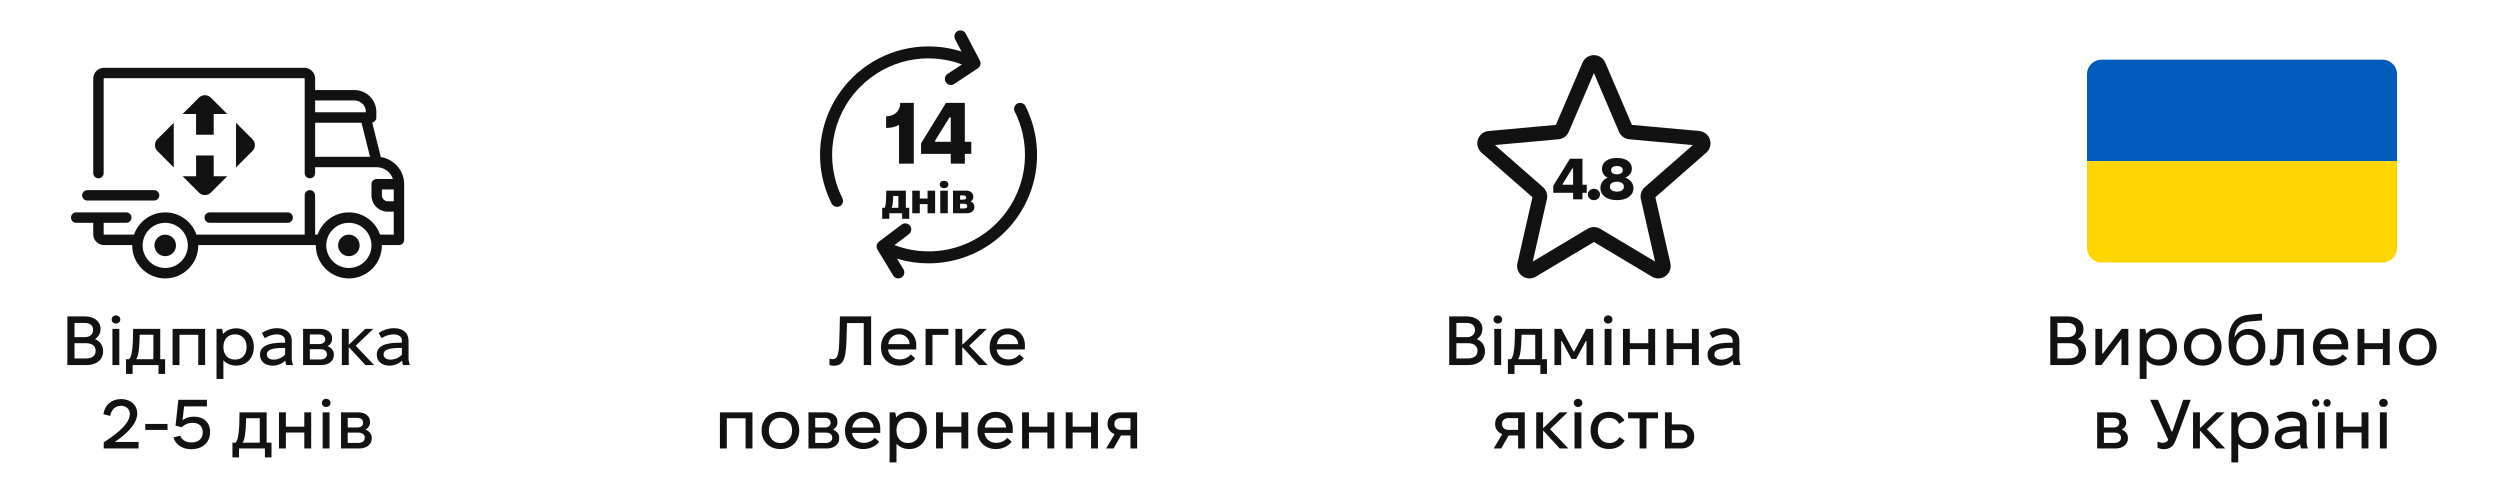
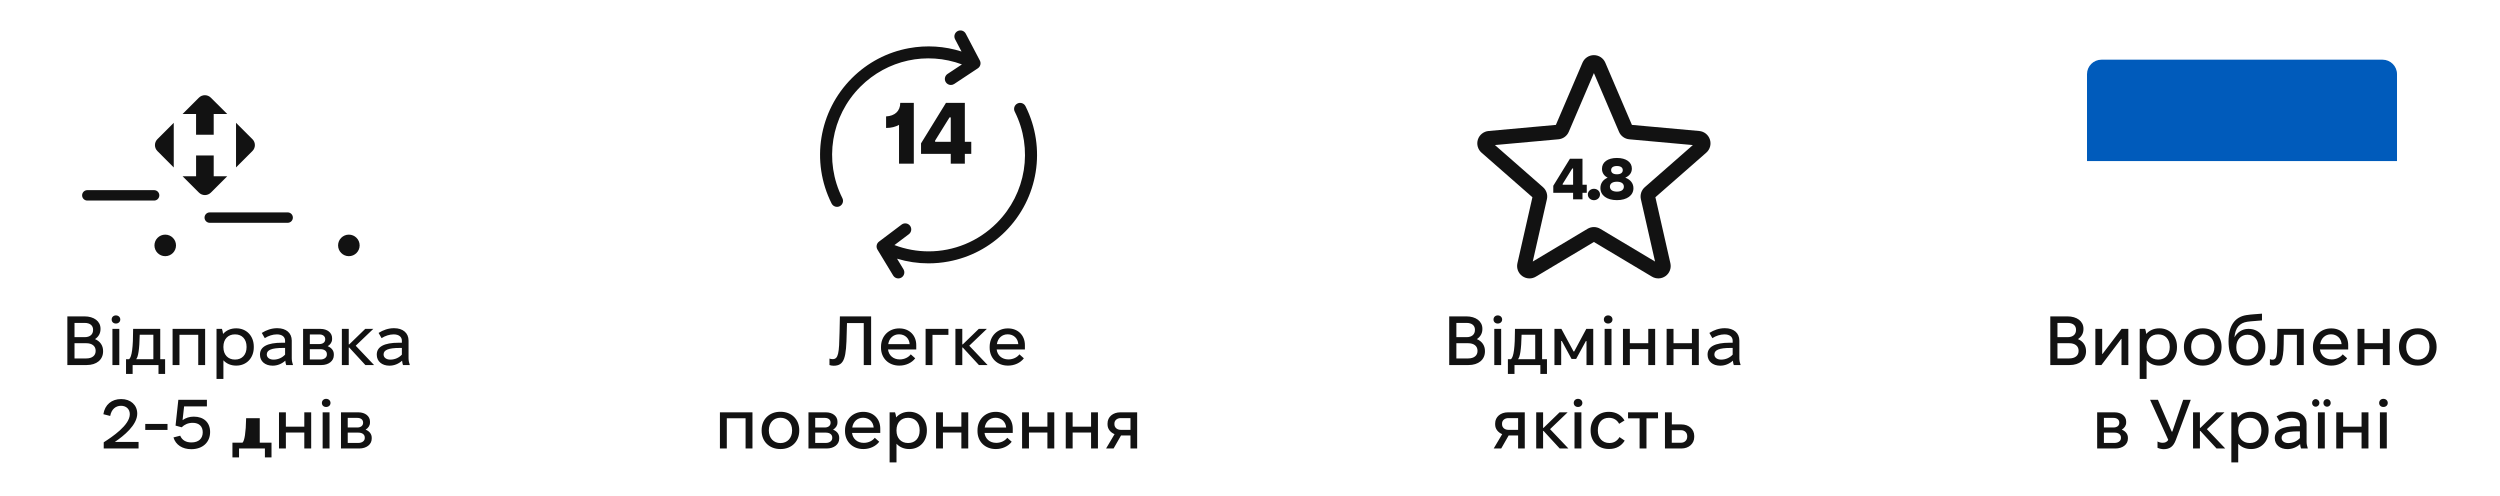
<svg xmlns="http://www.w3.org/2000/svg" fill="none" viewBox="0 0 8629 1712" height="1712" width="8629">
-   <path fill="#121212" d="M1314.5 542.201L1284.72 423.152C1292.86 421.424 1298.97 414.205 1298.97 405.556V386.362C1298.97 344.687 1265.04 310.782 1223.34 310.782H1087.7V271.19C1087.7 250.683 1071 234 1050.48 234H359.04C338.519 234 321.826 250.683 321.826 271.19V597.503C321.826 602.276 323.724 606.853 327.101 610.228C330.478 613.603 335.058 615.499 339.833 615.499C344.609 615.499 349.189 613.603 352.566 610.228C355.943 606.853 357.84 602.276 357.84 597.503V271.19C357.84 270.528 358.377 269.992 359.04 269.992H1050.48C1051.14 269.992 1051.68 270.528 1051.68 271.19V597.508C1051.68 602.281 1053.58 606.858 1056.95 610.233C1060.33 613.608 1064.91 615.504 1069.69 615.504C1074.46 615.504 1079.04 613.608 1082.42 610.233C1085.8 606.858 1087.69 602.281 1087.69 597.508V577.108H1300.1L1300.15 577.112L1300.2 577.11C1326.34 577.128 1348.53 594.273 1356.16 617.899H1300.16C1295.39 617.899 1290.81 619.795 1287.43 623.17C1284.05 626.544 1282.16 631.122 1282.16 635.895V674.284C1282.16 705.375 1307.47 730.668 1338.58 730.668H1358.99V809.846H1311.9C1296.44 765.214 1253.98 733.066 1204.13 733.066C1154.28 733.066 1111.82 765.214 1096.36 809.846H1087.69V674.281C1087.69 669.509 1085.79 664.931 1082.41 661.556C1079.04 658.182 1074.46 656.286 1069.68 656.286C1064.91 656.286 1060.33 658.182 1056.95 661.556C1053.57 664.931 1051.67 669.509 1051.67 674.281V809.841H678.086C662.62 765.21 620.166 733.061 570.314 733.061C520.462 733.061 478.006 765.21 462.542 809.841H359.04C358.722 809.841 358.417 809.715 358.192 809.49C357.967 809.266 357.84 808.961 357.84 808.643V769.053H435.867C440.643 769.053 445.223 767.157 448.6 763.782C451.977 760.407 453.874 755.83 453.874 751.057C453.874 746.284 451.977 741.707 448.6 738.332C445.223 734.957 440.643 733.061 435.867 733.061H263.008C258.232 733.061 253.652 734.957 250.275 738.332C246.898 741.707 245.001 746.284 245.001 751.057C245.001 755.83 246.898 760.407 250.275 763.782C253.652 767.157 258.232 769.053 263.008 769.053H321.829V808.643C321.829 829.15 338.522 845.833 359.042 845.833H456.307C456.302 846.233 456.275 846.63 456.275 847.032C456.275 909.875 507.435 961 570.314 961C633.194 961 684.353 909.875 684.353 847.032C684.353 846.628 684.326 846.233 684.321 845.833H1090.12C1090.12 846.233 1090.09 846.63 1090.09 847.032C1090.09 909.875 1141.25 961 1204.13 961C1267.01 961 1318.17 909.875 1318.17 847.032C1318.17 846.628 1318.14 846.233 1318.14 845.833H1376.99C1381.77 845.833 1386.35 843.937 1389.72 840.562C1393.1 837.187 1395 832.61 1395 827.837V635.89C1395 588.5 1360.01 549.125 1314.5 542.201ZM1087.7 346.772H1223.34C1245.18 346.772 1262.96 364.532 1262.96 386.362V387.56H1087.7V346.772ZM1087.7 541.119V423.55H1247.7L1277.11 541.119H1087.7ZM570.314 925.015C527.29 925.015 492.287 890.036 492.287 847.036C492.287 804.037 527.29 769.057 570.314 769.057C613.338 769.057 648.341 804.037 648.341 847.036C648.341 890.036 613.338 925.015 570.314 925.015ZM1204.13 925.015C1161.11 925.015 1126.11 890.036 1126.11 847.036C1126.11 804.037 1161.11 769.057 1204.13 769.057C1247.16 769.057 1282.16 804.037 1282.16 847.036C1282.16 890.036 1247.16 925.015 1204.13 925.015ZM1358.99 694.677H1338.58C1327.33 694.677 1318.17 685.527 1318.17 674.281V653.886H1358.99V694.677H1358.99Z" />
  <path fill="#121212" d="M570.314 809.846C549.794 809.846 533.101 826.529 533.101 847.037C533.101 867.544 549.794 884.227 570.314 884.227C590.834 884.227 607.527 867.544 607.527 847.037C607.527 826.529 590.834 809.846 570.314 809.846ZM1204.13 809.846C1183.61 809.846 1166.92 826.529 1166.92 847.037C1166.92 867.544 1183.61 884.227 1204.13 884.227C1224.66 884.227 1241.35 867.544 1241.35 847.037C1241.35 826.529 1224.66 809.846 1204.13 809.846ZM992.86 733.068H723.967C719.191 733.068 714.611 734.964 711.234 738.339C707.857 741.714 705.96 746.291 705.96 751.064C705.96 755.837 707.857 760.414 711.234 763.789C714.611 767.164 719.191 769.06 723.967 769.06H992.86C997.636 769.06 1002.22 767.164 1005.59 763.789C1008.97 760.414 1010.87 755.837 1010.87 751.064C1010.87 746.291 1008.97 741.714 1005.59 738.339C1002.22 734.964 997.636 733.068 992.86 733.068ZM531.901 656.288H301.421C296.645 656.288 292.065 658.184 288.688 661.559C285.311 664.934 283.414 669.511 283.414 674.284C283.414 679.057 285.311 683.634 288.688 687.009C292.065 690.384 296.645 692.28 301.421 692.28H531.901C536.677 692.28 541.257 690.384 544.634 687.009C548.011 683.634 549.908 679.057 549.908 674.284C549.908 669.511 548.011 664.934 544.634 661.559C541.257 658.184 536.677 656.288 531.901 656.288Z" />
  <path fill="#121212" d="M737.635 608.419V536.701H676.807V608.419H630.25L686.71 664.867C698.062 676.173 716.419 676.173 727.772 664.867L784.252 608.419H737.635ZM599.735 578.002V423.925L543.295 480.353C531.963 491.679 531.963 510.066 543.295 521.392L599.735 578.002ZM676.746 393.407V465.105H737.635V393.407H784.252L727.691 337.079C716.359 325.753 697.962 325.753 686.629 337.079L630.23 393.407H676.746ZM871.106 480.273L814.686 423.945V577.861L871.166 521.412C882.559 510.187 882.7 491.881 871.468 480.494C871.448 480.474 871.428 480.454 871.408 480.434C871.408 480.434 871.408 480.434 871.166 480.434L871.106 480.273Z" />
-   <path fill="#121212" d="M232.471 1260V1092H291.511C324.631 1092 346.951 1109.04 346.951 1134.48V1135.68C346.951 1150.08 340.711 1161.84 327.991 1170.48C345.991 1178.16 355.831 1193.04 355.831 1211.52V1212.72C355.831 1241.52 333.511 1260 298.951 1260H232.471ZM257.191 1163.76H292.231C310.711 1163.76 321.271 1154.16 321.271 1139.04V1137.84C321.271 1123.92 310.951 1114.56 292.231 1114.56H257.191V1163.76ZM257.191 1237.2H297.751C317.911 1237.2 330.151 1227.36 330.151 1211.52V1210.56C330.151 1194.48 317.671 1184.64 297.751 1184.64H257.191V1237.2ZM400.039 1116.72C391.399 1116.72 385.399 1110.96 385.399 1102.8C385.399 1094.64 391.639 1088.64 400.039 1088.64C408.679 1088.64 415.159 1094.64 415.159 1102.8C415.159 1110.96 408.679 1116.72 400.039 1116.72ZM388.039 1260V1135.2H411.799V1260H388.039ZM435.001 1290.72V1239.84H445.561C455.161 1232.16 459.481 1198.8 459.481 1135.2H553.081V1239.84H569.881V1290.72H547.081V1260H457.801V1290.72H435.001ZM469.801 1239.84H529.321V1155.36H482.281C481.321 1206 476.761 1233.36 469.801 1239.84ZM595.696 1260V1135.2H708.016V1260H684.256V1155.6H619.456V1260H595.696ZM747.336 1308V1135.2H766.056C767.736 1139.52 769.416 1147.2 769.896 1152.72C780.456 1140.48 796.296 1133.28 814.776 1133.28H815.736C850.536 1133.28 875.976 1159.2 875.976 1196.4V1198.8C875.976 1236 850.536 1261.92 815.736 1261.92H814.776C797.016 1261.92 781.656 1255.2 771.096 1243.68V1308H747.336ZM810.456 1241.04H811.896C835.416 1241.04 851.016 1224.24 851.016 1198.56V1196.64C851.016 1170.96 835.416 1154.16 811.896 1154.16H810.456C786.936 1154.16 771.096 1170.96 771.096 1196.64V1198.56C771.096 1224.24 786.936 1241.04 810.456 1241.04ZM941.031 1262.16C915.111 1262.16 897.351 1247.04 897.351 1224.72V1223.52C897.351 1196.88 922.791 1182.96 973.191 1182.96H983.991V1176C983.991 1162.56 973.431 1154.16 955.671 1154.16H955.191C941.751 1154.16 925.911 1159.2 913.911 1167.12L903.591 1149.12C919.191 1139.28 937.191 1132.8 956.391 1132.8H957.351C987.591 1132.8 1007.03 1149.36 1007.03 1175.52V1236.96C1007.03 1244.64 1008.95 1253.28 1011.35 1260H987.831C986.391 1256.4 985.191 1250.4 984.711 1244.88C972.711 1255.92 957.351 1262.16 941.031 1262.16ZM944.151 1241.28C960.231 1241.28 974.631 1234.32 983.991 1224V1200.96H976.071C937.911 1200.96 920.871 1208.16 920.871 1223.04V1223.76C920.871 1234.08 930.231 1241.28 944.151 1241.28ZM1046.16 1260V1135.2H1106.4C1129.44 1135.2 1146.24 1148.4 1146.24 1166.88V1170.72C1146.24 1180.8 1140.48 1189.2 1131.12 1194.96C1144.32 1200.24 1152.24 1210.32 1152.24 1222.56V1226.16C1152.24 1245.84 1134.24 1260 1109.28 1260H1046.16ZM1069.44 1187.52H1102.8C1114.56 1187.52 1122.48 1181.04 1122.48 1171.68V1170.24C1122.48 1160.88 1114.56 1154.4 1103.04 1154.4H1069.44V1187.52ZM1069.44 1240.8H1106.4C1119.12 1240.8 1128.24 1233.6 1128.24 1224.24V1221.84C1128.24 1212 1119.6 1205.28 1106.64 1205.28H1069.44V1240.8ZM1179.99 1260V1135.2H1203.75V1188.72H1205.43L1260.63 1135.2H1288.47L1227.75 1193.28L1291.11 1260H1261.11L1205.43 1199.52H1203.75V1260H1179.99ZM1344.16 1262.16C1318.24 1262.16 1300.48 1247.04 1300.48 1224.72V1223.52C1300.48 1196.88 1325.92 1182.96 1376.32 1182.96H1387.12V1176C1387.12 1162.56 1376.56 1154.16 1358.8 1154.16H1358.32C1344.88 1154.16 1329.04 1159.2 1317.04 1167.12L1306.72 1149.12C1322.32 1139.28 1340.32 1132.8 1359.52 1132.8H1360.48C1390.72 1132.8 1410.16 1149.36 1410.16 1175.52V1236.96C1410.16 1244.64 1412.08 1253.28 1414.48 1260H1390.96C1389.52 1256.4 1388.32 1250.4 1387.84 1244.88C1375.84 1255.92 1360.48 1262.16 1344.16 1262.16ZM1347.28 1241.28C1363.36 1241.28 1377.76 1234.32 1387.12 1224V1200.96H1379.2C1341.04 1200.96 1324 1208.16 1324 1223.04V1223.76C1324 1234.08 1333.36 1241.28 1347.28 1241.28ZM358.026 1548V1526.64C386.826 1508.16 448.026 1467.6 448.026 1429.68C448.026 1412.16 435.786 1400.64 417.786 1400.64C399.306 1400.64 384.666 1412.4 380.346 1435.68L356.826 1429.68C361.866 1396.56 385.626 1377.36 418.266 1377.36C450.906 1377.36 473.706 1397.76 473.706 1427.76C473.706 1467.12 426.906 1504.8 396.186 1525.44H478.266V1548H358.026ZM501.387 1483.92V1463.28H578.187V1483.92H501.387ZM660.175 1550.4C629.455 1550.4 606.415 1535.52 598.735 1509.84L622.015 1503.84C628.495 1519.68 642.415 1527.12 660.655 1527.12C686.575 1527.12 699.775 1512.96 699.775 1492.08C699.775 1471.44 686.815 1459.44 665.215 1459.44C649.615 1459.44 637.135 1464.96 627.055 1474.8L605.935 1469.04L615.535 1380H714.175V1402.8H635.455L630.175 1450.08C641.695 1442.16 653.695 1438.08 669.055 1438.08C703.615 1438.08 725.215 1458.48 725.215 1491.12C725.215 1526.4 699.775 1550.4 660.175 1550.4ZM802.266 1578.72V1527.84H812.826C822.426 1520.16 826.746 1486.8 826.746 1423.2H920.346V1527.84H937.146V1578.72H914.346V1548H825.066V1578.72H802.266ZM837.066 1527.84H896.586V1443.36H849.546C848.586 1494 844.026 1521.36 837.066 1527.84ZM962.961 1548V1423.2H986.721V1472.64H1050.32V1423.2H1074.08V1548H1050.32V1493.04H986.721V1548H962.961ZM1125.66 1404.72C1117.02 1404.72 1111.02 1398.96 1111.02 1390.8C1111.02 1382.64 1117.26 1376.64 1125.66 1376.64C1134.3 1376.64 1140.78 1382.64 1140.78 1390.8C1140.78 1398.96 1134.3 1404.72 1125.66 1404.72ZM1113.66 1548V1423.2H1137.42V1548H1113.66ZM1176.95 1548V1423.2H1237.19C1260.23 1423.2 1277.03 1436.4 1277.03 1454.88V1458.72C1277.03 1468.8 1271.27 1477.2 1261.91 1482.96C1275.11 1488.24 1283.03 1498.32 1283.03 1510.56V1514.16C1283.03 1533.84 1265.03 1548 1240.07 1548H1176.95ZM1200.23 1475.52H1233.59C1245.35 1475.52 1253.27 1469.04 1253.27 1459.68V1458.24C1253.27 1448.88 1245.35 1442.4 1233.83 1442.4H1200.23V1475.52ZM1200.23 1528.8H1237.19C1249.91 1528.8 1259.03 1521.6 1259.03 1512.24V1509.84C1259.03 1500 1250.39 1493.28 1237.43 1493.28H1200.23V1528.8Z" />
+   <path fill="#121212" d="M232.471 1260V1092H291.511C324.631 1092 346.951 1109.04 346.951 1134.48V1135.68C346.951 1150.08 340.711 1161.84 327.991 1170.48C345.991 1178.16 355.831 1193.04 355.831 1211.52V1212.72C355.831 1241.52 333.511 1260 298.951 1260H232.471ZM257.191 1163.76H292.231C310.711 1163.76 321.271 1154.16 321.271 1139.04V1137.84C321.271 1123.92 310.951 1114.56 292.231 1114.56H257.191V1163.76ZM257.191 1237.2H297.751C317.911 1237.2 330.151 1227.36 330.151 1211.52V1210.56C330.151 1194.48 317.671 1184.64 297.751 1184.64H257.191V1237.2ZM400.039 1116.72C391.399 1116.72 385.399 1110.96 385.399 1102.8C385.399 1094.64 391.639 1088.64 400.039 1088.64C408.679 1088.64 415.159 1094.64 415.159 1102.8C415.159 1110.96 408.679 1116.72 400.039 1116.72ZM388.039 1260V1135.2H411.799V1260H388.039ZM435.001 1290.72V1239.84H445.561C455.161 1232.16 459.481 1198.8 459.481 1135.2H553.081V1239.84H569.881V1290.72H547.081V1260H457.801V1290.72H435.001ZM469.801 1239.84H529.321V1155.36H482.281C481.321 1206 476.761 1233.36 469.801 1239.84ZM595.696 1260V1135.2H708.016V1260H684.256V1155.6H619.456V1260H595.696ZM747.336 1308V1135.2H766.056C767.736 1139.52 769.416 1147.2 769.896 1152.72C780.456 1140.48 796.296 1133.28 814.776 1133.28H815.736C850.536 1133.28 875.976 1159.2 875.976 1196.4V1198.8C875.976 1236 850.536 1261.92 815.736 1261.92H814.776C797.016 1261.92 781.656 1255.2 771.096 1243.68V1308H747.336ZM810.456 1241.04H811.896C835.416 1241.04 851.016 1224.24 851.016 1198.56V1196.64C851.016 1170.96 835.416 1154.16 811.896 1154.16H810.456C786.936 1154.16 771.096 1170.96 771.096 1196.64V1198.56C771.096 1224.24 786.936 1241.04 810.456 1241.04ZM941.031 1262.16C915.111 1262.16 897.351 1247.04 897.351 1224.72V1223.52C897.351 1196.88 922.791 1182.96 973.191 1182.96H983.991V1176C983.991 1162.56 973.431 1154.16 955.671 1154.16H955.191C941.751 1154.16 925.911 1159.2 913.911 1167.12L903.591 1149.12C919.191 1139.28 937.191 1132.8 956.391 1132.8H957.351C987.591 1132.8 1007.03 1149.36 1007.03 1175.52V1236.96C1007.03 1244.64 1008.95 1253.28 1011.35 1260H987.831C986.391 1256.4 985.191 1250.4 984.711 1244.88C972.711 1255.92 957.351 1262.16 941.031 1262.16ZM944.151 1241.28C960.231 1241.28 974.631 1234.32 983.991 1224V1200.96H976.071C937.911 1200.96 920.871 1208.16 920.871 1223.04V1223.76C920.871 1234.08 930.231 1241.28 944.151 1241.28ZM1046.16 1260V1135.2H1106.4C1129.44 1135.2 1146.24 1148.4 1146.24 1166.88V1170.72C1146.24 1180.8 1140.48 1189.2 1131.12 1194.96C1144.32 1200.24 1152.24 1210.32 1152.24 1222.56V1226.16C1152.24 1245.84 1134.24 1260 1109.28 1260H1046.16ZM1069.44 1187.52H1102.8C1114.56 1187.52 1122.48 1181.04 1122.48 1171.68V1170.24C1122.48 1160.88 1114.56 1154.4 1103.04 1154.4H1069.44V1187.52ZM1069.44 1240.8H1106.4C1119.12 1240.8 1128.24 1233.6 1128.24 1224.24V1221.84C1128.24 1212 1119.6 1205.28 1106.64 1205.28H1069.44V1240.8ZM1179.99 1260V1135.2H1203.75V1188.72H1205.43L1260.63 1135.2H1288.47L1227.75 1193.28L1291.11 1260H1261.11L1205.43 1199.52H1203.75V1260H1179.99ZM1344.16 1262.16C1318.24 1262.16 1300.48 1247.04 1300.48 1224.72V1223.52C1300.48 1196.88 1325.92 1182.96 1376.32 1182.96H1387.12V1176C1387.12 1162.56 1376.56 1154.16 1358.8 1154.16H1358.32C1344.88 1154.16 1329.04 1159.2 1317.04 1167.12L1306.72 1149.12C1322.32 1139.28 1340.32 1132.8 1359.52 1132.8H1360.48C1390.72 1132.8 1410.16 1149.36 1410.16 1175.52V1236.96C1410.16 1244.64 1412.08 1253.28 1414.48 1260H1390.96C1389.52 1256.4 1388.32 1250.4 1387.84 1244.88C1375.84 1255.92 1360.48 1262.16 1344.16 1262.16ZM1347.28 1241.28C1363.36 1241.28 1377.76 1234.32 1387.12 1224V1200.96H1379.2C1341.04 1200.96 1324 1208.16 1324 1223.04V1223.76C1324 1234.08 1333.36 1241.28 1347.28 1241.28ZM358.026 1548V1526.64C386.826 1508.16 448.026 1467.6 448.026 1429.68C448.026 1412.16 435.786 1400.64 417.786 1400.64C399.306 1400.64 384.666 1412.4 380.346 1435.68L356.826 1429.68C361.866 1396.56 385.626 1377.36 418.266 1377.36C450.906 1377.36 473.706 1397.76 473.706 1427.76C473.706 1467.12 426.906 1504.8 396.186 1525.44H478.266V1548H358.026ZM501.387 1483.92V1463.28H578.187V1483.92H501.387ZM660.175 1550.4C629.455 1550.4 606.415 1535.52 598.735 1509.84L622.015 1503.84C628.495 1519.68 642.415 1527.12 660.655 1527.12C686.575 1527.12 699.775 1512.96 699.775 1492.08C699.775 1471.44 686.815 1459.44 665.215 1459.44C649.615 1459.44 637.135 1464.96 627.055 1474.8L605.935 1469.04L615.535 1380H714.175V1402.8H635.455L630.175 1450.08C641.695 1442.16 653.695 1438.08 669.055 1438.08C703.615 1438.08 725.215 1458.48 725.215 1491.12C725.215 1526.4 699.775 1550.4 660.175 1550.4ZM802.266 1578.72V1527.84H812.826H920.346V1527.84H937.146V1578.72H914.346V1548H825.066V1578.72H802.266ZM837.066 1527.84H896.586V1443.36H849.546C848.586 1494 844.026 1521.36 837.066 1527.84ZM962.961 1548V1423.2H986.721V1472.64H1050.32V1423.2H1074.08V1548H1050.32V1493.04H986.721V1548H962.961ZM1125.66 1404.72C1117.02 1404.72 1111.02 1398.96 1111.02 1390.8C1111.02 1382.64 1117.26 1376.64 1125.66 1376.64C1134.3 1376.64 1140.78 1382.64 1140.78 1390.8C1140.78 1398.96 1134.3 1404.72 1125.66 1404.72ZM1113.66 1548V1423.2H1137.42V1548H1113.66ZM1176.95 1548V1423.2H1237.19C1260.23 1423.2 1277.03 1436.4 1277.03 1454.88V1458.72C1277.03 1468.8 1271.27 1477.2 1261.91 1482.96C1275.11 1488.24 1283.03 1498.32 1283.03 1510.56V1514.16C1283.03 1533.84 1265.03 1548 1240.07 1548H1176.95ZM1200.23 1475.52H1233.59C1245.35 1475.52 1253.27 1469.04 1253.27 1459.68V1458.24C1253.27 1448.88 1245.35 1442.4 1233.83 1442.4H1200.23V1475.52ZM1200.23 1528.8H1237.19C1249.91 1528.8 1259.03 1521.6 1259.03 1512.24V1509.84C1259.03 1500 1250.39 1493.28 1237.43 1493.28H1200.23V1528.8Z" />
  <path fill="#121212" d="M3107.3 355H3154.1V565H3103.1V430.9C3091.7 437.5 3076.4 441.7 3058.4 441.7V401.8C3088.4 400.3 3107.3 383.5 3107.3 355ZM3281.64 565V531.1H3179.04V494.8L3265.14 355H3330.24V489.4H3352.44V531.1H3330.24V565H3281.64ZM3227.64 489.4H3281.64V405.1H3277.44L3227.64 485.2V489.4Z" />
-   <path fill="#121212" d="M3045 755.2V717.25H3053.7C3057.75 708.85 3058.95 689.65 3058.95 658H3126.6V717.25H3138.3V755.2H3113.7V736H3069.6V755.2H3045ZM3077.7 717.25H3100.8V676.6H3082.95C3082.5 696.85 3080.85 710.8 3077.7 717.25ZM3148.74 736V658H3174.84V685.15H3201.54V658H3227.64V736H3201.54V704.65H3174.84V736H3148.74ZM3258.32 649.45C3249.62 649.45 3243.77 644.35 3243.77 636.85C3243.77 629.2 3249.62 623.95 3258.32 623.95C3267.32 623.95 3273.47 629.2 3273.47 636.85C3273.47 644.35 3267.47 649.45 3258.32 649.45ZM3245.42 736V658H3271.52V736H3245.42ZM3289.37 736V658H3334.52C3349.07 658 3359.42 666.25 3359.42 677.65V680.5C3359.42 686.35 3356.42 691.45 3350.42 695.35C3358.52 698.8 3363.17 704.95 3363.17 712.3V715.45C3363.17 727.75 3352.37 736 3336.62 736H3289.37ZM3313.82 689.2H3323.72C3330.92 689.2 3334.97 686.95 3334.97 682.9V680.95C3334.97 676.9 3330.77 674.5 3323.87 674.5H3313.82V689.2ZM3313.82 719.5H3327.02C3334.07 719.5 3338.42 717.1 3338.42 712.6V710.65C3338.42 706 3334.07 703.3 3327.17 703.3H3313.82V719.5Z" />
  <path fill="#121212" d="M3469.68 799.314C3416.15 852.853 3348.68 888.528 3274.56 902.478C3251.54 906.817 3228.18 909.003 3204.76 909.009C3168 909.012 3131.44 903.58 3096.26 892.891L3118.4 929.426C3124.35 939.248 3121.21 952.036 3111.39 957.986C3109.06 959.402 3106.47 960.345 3103.77 960.759C3101.07 961.174 3098.32 961.052 3095.67 960.402C3093.01 959.751 3090.52 958.584 3088.32 956.967C3086.12 955.351 3084.26 953.316 3082.84 950.98L3028.59 861.444C3025.93 857.038 3024.99 851.798 3025.96 846.739C3026.93 841.68 3029.75 837.162 3033.86 834.061L3111.99 775.155C3121.16 768.245 3134.2 770.073 3141.11 779.245C3148.02 788.415 3146.19 801.452 3137.02 808.366L3087.24 845.894C3125.74 860.474 3165.72 867.606 3205.33 867.608C3291.74 867.615 3376.41 833.789 3440.28 769.905C3541.93 668.231 3566.91 513.644 3502.44 385.233C3497.29 374.97 3501.43 362.473 3511.69 357.322C3521.95 352.165 3534.45 356.31 3539.6 366.573C3612.12 511.035 3584.02 684.942 3469.68 799.314ZM3320.23 222.279L3270.57 255.171C3261 261.511 3258.38 274.412 3264.72 283.987C3266.61 286.855 3269.19 289.208 3272.22 290.834C3275.25 292.46 3278.63 293.308 3282.07 293.303C3286.01 293.303 3290 292.183 3293.53 289.844L3375.1 235.811C3379.4 232.966 3382.48 228.629 3383.76 223.639C3385.04 218.649 3384.42 213.362 3382.03 208.802L3333.34 116.126C3328 105.96 3315.43 102.047 3305.26 107.393C3295.1 112.733 3291.19 125.306 3296.53 135.471L3318.78 177.822C3260.33 159.16 3198.23 155.148 3137.18 166.34C3062.37 180.055 2994.3 215.84 2940.32 269.829C2825.98 384.201 2797.88 558.106 2870.4 702.568C2872.13 706.016 2874.79 708.916 2878.07 710.941C2881.35 712.966 2885.14 714.038 2889 714.035C2892.13 714.035 2895.31 713.323 2898.31 711.819C2908.57 706.666 2912.71 694.169 2907.56 683.907C2843.09 555.496 2868.07 400.908 2969.72 299.236C3062.47 206.468 3198.35 177.161 3320.23 222.279Z" />
  <path fill="#121212" d="M2877.16 1262.4C2872.12 1262.4 2867.56 1261.44 2863 1260V1237.68C2866.6 1238.88 2869.96 1239.6 2874.04 1239.6C2893.96 1239.6 2896.36 1218.72 2897.8 1147.2L2899 1092H3006.76V1260H2981.32V1115.04H2923.48L2922.52 1149.6C2920.84 1233.84 2915.32 1262.4 2877.16 1262.4ZM3103.75 1261.92C3066.79 1261.92 3040.87 1236 3040.87 1200.24V1197.12C3040.87 1160.16 3067.51 1133.52 3103.51 1133.52H3104.23C3138.55 1133.52 3162.55 1157.28 3162.55 1191.36V1206.24H3065.11C3067.51 1226.4 3083.11 1240.56 3105.43 1240.56H3105.91C3122.23 1240.56 3136.39 1232.88 3143.59 1223.04L3158.95 1236.72C3147.19 1252.56 3126.07 1261.92 3104.71 1261.92H3103.75ZM3065.83 1187.76H3139.75C3138.31 1167.84 3123.67 1153.92 3103.27 1153.92H3103.03C3083.35 1153.92 3068.95 1167.36 3065.83 1187.76ZM3194.8 1260V1135.2H3273.52V1155.84H3218.56V1260H3194.8ZM3297.69 1260V1135.2H3321.45V1188.72H3323.13L3378.33 1135.2H3406.17L3345.45 1193.28L3408.81 1260H3378.81L3323.13 1199.52H3321.45V1260H3297.69ZM3478.75 1261.92C3441.79 1261.92 3415.87 1236 3415.87 1200.24V1197.12C3415.87 1160.16 3442.51 1133.52 3478.51 1133.52H3479.23C3513.55 1133.52 3537.55 1157.28 3537.55 1191.36V1206.24H3440.11C3442.51 1226.4 3458.11 1240.56 3480.43 1240.56H3480.91C3497.23 1240.56 3511.39 1232.88 3518.59 1223.04L3533.95 1236.72C3522.19 1252.56 3501.07 1261.92 3479.71 1261.92H3478.75ZM3440.83 1187.76H3514.75C3513.31 1167.84 3498.67 1153.92 3478.27 1153.92H3478.03C3458.35 1153.92 3443.95 1167.36 3440.83 1187.76ZM2484.88 1548V1423.2H2597.2V1548H2573.44V1443.6H2508.64V1548H2484.88ZM2693.16 1549.92C2655.48 1549.92 2628.84 1523.76 2628.84 1486.8V1484.4C2628.84 1447.44 2655.48 1421.28 2693.16 1421.28H2694.6C2732.04 1421.28 2758.68 1447.44 2758.68 1484.4V1486.8C2758.68 1523.76 2732.04 1549.92 2694.6 1549.92H2693.16ZM2693.4 1529.28H2694.12C2717.64 1529.28 2733.96 1511.76 2733.96 1486.56V1484.64C2733.96 1459.44 2717.64 1441.92 2694.12 1441.92H2693.4C2670.12 1441.92 2653.8 1459.44 2653.8 1484.64V1486.56C2653.8 1511.76 2670.12 1529.28 2693.4 1529.28ZM2790.5 1548V1423.2H2850.74C2873.78 1423.2 2890.58 1436.4 2890.58 1454.88V1458.72C2890.58 1468.8 2884.82 1477.2 2875.46 1482.96C2888.66 1488.24 2896.58 1498.32 2896.58 1510.56V1514.16C2896.58 1533.84 2878.58 1548 2853.62 1548H2790.5ZM2813.78 1475.52H2847.14C2858.9 1475.52 2866.82 1469.04 2866.82 1459.68V1458.24C2866.82 1448.88 2858.9 1442.4 2847.38 1442.4H2813.78V1475.52ZM2813.78 1528.8H2850.74C2863.46 1528.8 2872.58 1521.6 2872.58 1512.24V1509.84C2872.58 1500 2863.94 1493.28 2850.98 1493.28H2813.78V1528.8ZM2979.53 1549.92C2942.57 1549.92 2916.65 1524 2916.65 1488.24V1485.12C2916.65 1448.16 2943.29 1421.52 2979.29 1421.52H2980.01C3014.33 1421.52 3038.33 1445.28 3038.33 1479.36V1494.24H2940.89C2943.29 1514.4 2958.89 1528.56 2981.21 1528.56H2981.69C2998.01 1528.56 3012.17 1520.88 3019.37 1511.04L3034.73 1524.72C3022.97 1540.56 3001.85 1549.92 2980.49 1549.92H2979.53ZM2941.61 1475.76H3015.53C3014.09 1455.84 2999.45 1441.92 2979.05 1441.92H2978.81C2959.13 1441.92 2944.73 1455.36 2941.61 1475.76ZM3070.58 1596V1423.2H3089.3C3090.98 1427.52 3092.66 1435.2 3093.14 1440.72C3103.7 1428.48 3119.54 1421.28 3138.02 1421.28H3138.98C3173.78 1421.28 3199.22 1447.2 3199.22 1484.4V1486.8C3199.22 1524 3173.78 1549.92 3138.98 1549.92H3138.02C3120.26 1549.92 3104.9 1543.2 3094.34 1531.68V1596H3070.58ZM3133.7 1529.04H3135.14C3158.66 1529.04 3174.26 1512.24 3174.26 1486.56V1484.64C3174.26 1458.96 3158.66 1442.16 3135.14 1442.16H3133.7C3110.18 1442.16 3094.34 1458.96 3094.34 1484.64V1486.56C3094.34 1512.24 3110.18 1529.04 3133.7 1529.04ZM3230.89 1548V1423.2H3254.65V1472.64H3318.25V1423.2H3342.01V1548H3318.25V1493.04H3254.65V1548H3230.89ZM3436.79 1549.92C3399.83 1549.92 3373.91 1524 3373.91 1488.24V1485.12C3373.91 1448.16 3400.55 1421.52 3436.55 1421.52H3437.27C3471.59 1421.52 3495.59 1445.28 3495.59 1479.36V1494.24H3398.15C3400.55 1514.4 3416.15 1528.56 3438.47 1528.56H3438.95C3455.27 1528.56 3469.43 1520.88 3476.63 1511.04L3491.99 1524.72C3480.23 1540.56 3459.11 1549.92 3437.75 1549.92H3436.79ZM3398.87 1475.76H3472.79C3471.35 1455.84 3456.71 1441.92 3436.31 1441.92H3436.07C3416.39 1441.92 3401.99 1455.36 3398.87 1475.76ZM3527.84 1548V1423.2H3551.6V1472.64H3615.2V1423.2H3638.96V1548H3615.2V1493.04H3551.6V1548H3527.84ZM3678.55 1548V1423.2H3702.31V1472.64H3765.91V1423.2H3789.67V1548H3765.91V1493.04H3702.31V1548H3678.55ZM3817.73 1548L3847.01 1498.56C3832.37 1492.32 3822.77 1480.32 3822.77 1465.2V1461.36C3822.77 1439.04 3841.49 1423.2 3866.69 1423.2H3925.01V1548H3901.97V1503.12H3869.33L3843.65 1548H3817.73ZM3868.37 1483.68H3901.97V1443.12H3868.37C3855.89 1443.12 3846.53 1450.8 3846.53 1461.84V1464.48C3846.53 1475.76 3855.89 1483.68 3868.37 1483.68Z" />
  <path fill="#121212" d="M5279.18 961C5270.36 961 5261.6 958.251 5254.12 952.853C5247.33 947.937 5242.12 941.132 5239.17 933.286C5236.21 925.44 5235.62 916.899 5237.49 908.724L5289.28 680.823L5113.64 526.953C5107.33 521.447 5102.77 514.207 5100.54 506.134C5098.31 498.061 5098.51 489.511 5101.1 481.548C5103.68 473.589 5108.54 466.562 5115.09 461.338C5121.63 456.113 5129.56 452.922 5137.9 452.159L5370.28 431.081L5462.16 216.285C5468.93 200.504 5484.36 190.312 5501.5 190.312C5518.64 190.312 5534.07 200.504 5540.84 216.249L5632.72 431.081L5865.06 452.156C5882.17 453.695 5896.59 465.262 5901.89 481.546C5907.2 497.832 5902.29 515.693 5889.38 526.952L5713.75 680.793L5765.54 908.688C5769.34 925.444 5762.83 942.773 5748.91 952.823C5735.02 962.872 5716.5 963.645 5701.88 954.865L5501.5 835.236L5301.12 954.932C5294.34 958.952 5286.79 961 5279.18 961ZM5501.5 783.703C5509.11 783.703 5516.65 785.745 5523.44 789.764L5712.55 902.761L5663.67 687.659C5661.96 680.141 5662.32 672.3 5664.7 664.968C5667.09 657.635 5671.42 651.084 5677.23 646.009L5843.06 500.714L5623.66 480.811C5615.94 480.12 5608.55 477.345 5602.29 472.781C5596.02 468.218 5591.12 462.038 5588.1 454.905L5501.5 252.205L5414.79 454.934C5408.68 469.377 5395.1 479.3 5379.34 480.742L5159.9 500.646L5325.73 645.941C5337.61 656.33 5342.81 672.283 5339.29 687.629L5290.45 902.723L5479.56 789.764C5486.33 785.745 5493.88 783.703 5501.5 783.703ZM5368.5 435.234C5368.5 435.234 5368.5 435.27 5368.47 435.301L5368.5 435.234ZM5634.43 435.135L5634.46 435.203C5634.46 435.166 5634.46 435.166 5634.42 435.135H5634.43Z" />
  <path fill="#121212" d="M5429.7 688V665.4H5361.3V641.2L5418.7 548H5462.1V637.6H5476.9V665.4H5462.1V688H5429.7ZM5393.7 637.6H5429.7V581.4H5426.9L5393.7 634.8V637.6ZM5501.69 691C5490.09 691 5480.69 682.4 5480.69 671.8V670.4C5480.69 660.2 5490.09 651.6 5501.69 651.6C5512.89 651.6 5522.49 660.2 5522.49 670.4V671.8C5522.49 682.4 5512.89 691 5501.69 691ZM5580.96 690.8C5545.96 690.8 5523.96 674.2 5523.96 649C5523.96 632.6 5533.16 620 5548.96 613.2C5536.36 607 5529.36 596.2 5529.36 582.6C5529.36 559.6 5549.36 545.2 5580.96 545.2C5612.56 545.2 5632.56 559.6 5632.56 581.8C5632.56 596.2 5624.36 607 5609.76 613.2C5627.56 620 5637.96 632.6 5637.96 649.6C5637.96 674.2 5615.96 690.8 5580.96 690.8ZM5580.96 601.6C5593.76 601.6 5601.16 596.4 5601.16 587.2C5601.16 578.2 5593.76 573 5580.96 573C5568.16 573 5560.96 578.2 5560.96 587.2C5560.96 596.4 5568.16 601.6 5580.96 601.6ZM5580.96 661.4C5596.36 661.4 5604.96 654.8 5604.96 644.2C5604.96 633.6 5596.36 627.2 5580.96 627.2C5565.76 627.2 5556.76 633.6 5556.76 644.2C5556.76 654.8 5565.76 661.4 5580.96 661.4Z" />
  <path fill="#121212" d="M5002.1 1260V1092H5061.14C5094.26 1092 5116.58 1109.04 5116.58 1134.48V1135.68C5116.58 1150.08 5110.34 1161.84 5097.62 1170.48C5115.62 1178.16 5125.46 1193.04 5125.46 1211.52V1212.72C5125.46 1241.52 5103.14 1260 5068.58 1260H5002.1ZM5026.82 1163.76H5061.86C5080.34 1163.76 5090.9 1154.16 5090.9 1139.04V1137.84C5090.9 1123.92 5080.58 1114.56 5061.86 1114.56H5026.82V1163.76ZM5026.82 1237.2H5067.38C5087.54 1237.2 5099.78 1227.36 5099.78 1211.52V1210.56C5099.78 1194.48 5087.3 1184.64 5067.38 1184.64H5026.82V1237.2ZM5169.66 1116.72C5161.02 1116.72 5155.02 1110.96 5155.02 1102.8C5155.02 1094.64 5161.26 1088.64 5169.66 1088.64C5178.3 1088.64 5184.78 1094.64 5184.78 1102.8C5184.78 1110.96 5178.3 1116.72 5169.66 1116.72ZM5157.66 1260V1135.2H5181.42V1260H5157.66ZM5204.63 1290.72V1239.84H5215.19C5224.79 1232.16 5229.11 1198.8 5229.11 1135.2H5322.71V1239.84H5339.51V1290.72H5316.71V1260H5227.43V1290.72H5204.63ZM5239.43 1239.84H5298.95V1155.36H5251.91C5250.95 1206 5246.39 1233.36 5239.43 1239.84ZM5365.32 1260V1135.2H5389.32L5431.32 1213.2H5433.48L5475.24 1135.2H5499.24V1260H5475.96V1177.2H5473.8L5440.2 1238.88H5424.36L5390.76 1176.96H5388.6V1260H5365.32ZM5550.52 1116.72C5541.88 1116.72 5535.88 1110.96 5535.88 1102.8C5535.88 1094.64 5542.12 1088.64 5550.52 1088.64C5559.16 1088.64 5565.64 1094.64 5565.64 1102.8C5565.64 1110.96 5559.16 1116.72 5550.52 1116.72ZM5538.52 1260V1135.2H5562.28V1260H5538.52ZM5601.81 1260V1135.2H5625.57V1184.64H5689.17V1135.2H5712.93V1260H5689.17V1205.04H5625.57V1260H5601.81ZM5752.51 1260V1135.2H5776.27V1184.64H5839.87V1135.2H5863.63V1260H5839.87V1205.04H5776.27V1260H5752.51ZM5937.53 1262.16C5911.61 1262.16 5893.85 1247.04 5893.85 1224.72V1223.52C5893.85 1196.88 5919.29 1182.96 5969.69 1182.96H5980.49V1176C5980.49 1162.56 5969.93 1154.16 5952.17 1154.16H5951.69C5938.25 1154.16 5922.41 1159.2 5910.41 1167.12L5900.09 1149.12C5915.69 1139.28 5933.69 1132.8 5952.89 1132.8H5953.85C5984.09 1132.8 6003.53 1149.36 6003.53 1175.52V1236.96C6003.53 1244.64 6005.45 1253.28 6007.85 1260H5984.33C5982.89 1256.4 5981.69 1250.4 5981.21 1244.88C5969.21 1255.92 5953.85 1262.16 5937.53 1262.16ZM5940.65 1241.28C5956.73 1241.28 5971.13 1234.32 5980.49 1224V1200.96H5972.57C5934.41 1200.96 5917.37 1208.16 5917.37 1223.04V1223.76C5917.37 1234.08 5926.73 1241.28 5940.65 1241.28ZM5155.64 1548L5184.92 1498.56C5170.28 1492.32 5160.68 1480.32 5160.68 1465.2V1461.36C5160.68 1439.04 5179.4 1423.2 5204.6 1423.2H5262.92V1548H5239.88V1503.12H5207.24L5181.56 1548H5155.64ZM5206.28 1483.68H5239.88V1443.12H5206.28C5193.8 1443.12 5184.44 1450.8 5184.44 1461.84V1464.48C5184.44 1475.76 5193.8 1483.68 5206.28 1483.68ZM5302.39 1548V1423.2H5326.15V1476.72H5327.83L5383.03 1423.2H5410.87L5350.15 1481.28L5413.51 1548H5383.51L5327.83 1487.52H5326.15V1548H5302.39ZM5446.58 1404.72C5437.94 1404.72 5431.94 1398.96 5431.94 1390.8C5431.94 1382.64 5438.18 1376.64 5446.58 1376.64C5455.22 1376.64 5461.7 1382.64 5461.7 1390.8C5461.7 1398.96 5455.22 1404.72 5446.58 1404.72ZM5434.58 1548V1423.2H5458.34V1548H5434.58ZM5553.06 1549.68C5515.86 1549.68 5490.18 1524 5490.18 1486.8V1484.16C5490.18 1447.2 5516.58 1421.52 5552.58 1421.52H5554.02C5578.5 1421.52 5596.74 1433.52 5607.06 1451.28L5588.58 1462.8C5581.62 1449.84 5569.86 1442.16 5553.78 1442.16H5553.3C5529.78 1442.16 5515.14 1458.24 5515.14 1484.64V1486.56C5515.14 1512.24 5531.46 1529.04 5554.74 1529.04H5555.46C5572.02 1529.04 5583.3 1520.16 5589.78 1508.64L5607.78 1520.88C5597.22 1538.4 5578.98 1549.68 5554.74 1549.68H5553.06ZM5659.22 1548V1443.84H5619.38V1423.2H5722.82V1443.84H5682.98V1548H5659.22ZM5746.77 1548V1423.2H5770.53V1464.96H5803.89C5829.33 1464.96 5847.81 1481.76 5847.81 1504.56V1508.4C5847.81 1531.2 5829.33 1548 5803.65 1548H5746.77ZM5770.29 1528.08H5802.45C5814.45 1528.08 5823.57 1519.44 5823.57 1507.92V1505.04C5823.57 1493.28 5814.45 1484.88 5802.45 1484.88H5770.29V1528.08Z" />
  <path fill="#005BBB" d="M7203.5 256C7203.5 228.386 7225.89 206 7253.5 206H8223.5C8251.11 206 8273.5 228.386 8273.5 256V556H7203.5V256Z" />
-   <path fill="#FFD500" d="M7203.5 556H8273.5V856C8273.5 883.614 8251.11 906 8223.5 906H7253.5C7225.89 906 7203.5 883.614 7203.5 856V556Z" />
  <path fill="#121212" d="M7076.79 1260V1092H7135.83C7168.95 1092 7191.27 1109.04 7191.27 1134.48V1135.68C7191.27 1150.08 7185.03 1161.84 7172.31 1170.48C7190.31 1178.16 7200.15 1193.04 7200.15 1211.52V1212.72C7200.15 1241.52 7177.83 1260 7143.27 1260H7076.79ZM7101.51 1163.76H7136.55C7155.03 1163.76 7165.59 1154.16 7165.59 1139.04V1137.84C7165.59 1123.92 7155.27 1114.56 7136.55 1114.56H7101.51V1163.76ZM7101.51 1237.2H7142.07C7162.23 1237.2 7174.47 1227.36 7174.47 1211.52V1210.56C7174.47 1194.48 7161.99 1184.64 7142.07 1184.64H7101.51V1237.2ZM7232.36 1260V1135.2H7255.88V1221.6H7257.08L7322.84 1135.2H7346.12V1260H7322.6V1169.52H7321.64L7253.24 1260H7232.36ZM7385.41 1308V1135.2H7404.13C7405.81 1139.52 7407.49 1147.2 7407.97 1152.72C7418.53 1140.48 7434.37 1133.28 7452.85 1133.28H7453.81C7488.61 1133.28 7514.05 1159.2 7514.05 1196.4V1198.8C7514.05 1236 7488.61 1261.92 7453.81 1261.92H7452.85C7435.09 1261.92 7419.73 1255.2 7409.17 1243.68V1308H7385.41ZM7448.53 1241.04H7449.97C7473.49 1241.04 7489.09 1224.24 7489.09 1198.56V1196.64C7489.09 1170.96 7473.49 1154.16 7449.97 1154.16H7448.53C7425.01 1154.16 7409.17 1170.96 7409.17 1196.64V1198.56C7409.17 1224.24 7425.01 1241.04 7448.53 1241.04ZM7602.36 1261.92C7564.68 1261.92 7538.04 1235.76 7538.04 1198.8V1196.4C7538.04 1159.44 7564.68 1133.28 7602.36 1133.28H7603.8C7641.24 1133.28 7667.88 1159.44 7667.88 1196.4V1198.8C7667.88 1235.76 7641.24 1261.92 7603.8 1261.92H7602.36ZM7602.6 1241.28H7603.32C7626.84 1241.28 7643.16 1223.76 7643.16 1198.56V1196.64C7643.16 1171.44 7626.84 1153.92 7603.32 1153.92H7602.6C7579.32 1153.92 7563 1171.44 7563 1196.64V1198.56C7563 1223.76 7579.32 1241.28 7602.6 1241.28ZM7756.58 1261.92C7714.82 1261.92 7692.02 1232.64 7692.02 1178.16C7692.02 1124.64 7713.38 1094.16 7753.22 1087.68C7772.18 1084.56 7794.02 1084.08 7807.46 1082.64V1105.92C7792.82 1107.6 7772.18 1108.32 7757.06 1110.48C7730.42 1114.56 7715.3 1130.88 7712.42 1164.48C7721.78 1147.44 7738.82 1135.2 7759.94 1135.2H7761.62C7795.7 1135.2 7818.98 1160.88 7818.98 1195.92V1200.96C7818.98 1236 7792.58 1261.92 7758.26 1261.92H7756.58ZM7756.34 1241.04H7757.54C7778.9 1241.04 7794.74 1224.24 7794.74 1200.96V1195.68C7794.74 1172.4 7780.1 1155.36 7757.78 1155.36H7757.06C7734.98 1155.36 7718.9 1173.36 7718.9 1196.64V1201.2C7718.9 1224.48 7734.74 1241.04 7756.34 1241.04ZM7847.04 1261.92C7842.24 1261.92 7838.4 1261.2 7834.8 1259.76V1239.6C7837.44 1241.04 7840.8 1241.52 7843.2 1241.52C7856.88 1241.52 7859.52 1231.44 7860.24 1188.24L7860.72 1135.2H7951.68V1260H7927.92V1155.6H7882.8L7882.32 1188.24C7881.6 1248 7870.8 1261.92 7847.04 1261.92ZM8046.23 1261.92C8009.27 1261.92 7983.35 1236 7983.35 1200.24V1197.12C7983.35 1160.16 8009.99 1133.52 8045.99 1133.52H8046.71C8081.03 1133.52 8105.03 1157.28 8105.03 1191.36V1206.24H8007.59C8009.99 1226.4 8025.59 1240.56 8047.91 1240.56H8048.39C8064.71 1240.56 8078.87 1232.88 8086.07 1223.04L8101.43 1236.72C8089.67 1252.56 8068.55 1261.92 8047.19 1261.92H8046.23ZM8008.31 1187.76H8082.23C8080.79 1167.84 8066.15 1153.92 8045.75 1153.92H8045.51C8025.83 1153.92 8011.43 1167.36 8008.31 1187.76ZM8137.28 1260V1135.2H8161.04V1184.64H8224.64V1135.2H8248.4V1260H8224.64V1205.04H8161.04V1260H8137.28ZM8344.62 1261.92C8306.94 1261.92 8280.3 1235.76 8280.3 1198.8V1196.4C8280.3 1159.44 8306.94 1133.28 8344.62 1133.28H8346.06C8383.5 1133.28 8410.14 1159.44 8410.14 1196.4V1198.8C8410.14 1235.76 8383.5 1261.92 8346.06 1261.92H8344.62ZM8344.86 1241.28H8345.58C8369.1 1241.28 8385.42 1223.76 8385.42 1198.56V1196.64C8385.42 1171.44 8369.1 1153.92 8345.58 1153.92H8344.86C8321.58 1153.92 8305.26 1171.44 8305.26 1196.64V1198.56C8305.26 1223.76 8321.58 1241.28 8344.86 1241.28ZM7238.57 1548V1423.2H7298.81C7321.85 1423.2 7338.65 1436.4 7338.65 1454.88V1458.72C7338.65 1468.8 7332.89 1477.2 7323.53 1482.96C7336.73 1488.24 7344.65 1498.32 7344.65 1510.56V1514.16C7344.65 1533.84 7326.65 1548 7301.69 1548H7238.57ZM7261.85 1475.52H7295.21C7306.97 1475.52 7314.89 1469.04 7314.89 1459.68V1458.24C7314.89 1448.88 7306.97 1442.4 7295.45 1442.4H7261.85V1475.52ZM7261.85 1528.8H7298.81C7311.53 1528.8 7320.65 1521.6 7320.65 1512.24V1509.84C7320.65 1500 7312.01 1493.28 7299.05 1493.28H7261.85V1528.8ZM7468.02 1550.4C7462.02 1550.4 7452.9 1548.48 7446.9 1545.6V1523.76C7451.7 1526.4 7458.42 1528.32 7464.66 1528.32C7472.82 1528.32 7480.26 1525.44 7483.86 1518L7421.22 1380H7448.34L7495.86 1489.68H7498.02L7535.46 1380H7561.62L7510.02 1518.72C7501.62 1540.8 7489.62 1550.4 7468.02 1550.4ZM7569.51 1548V1423.2H7593.27V1476.72H7594.95L7650.15 1423.2H7677.99L7617.27 1481.28L7680.63 1548H7650.63L7594.95 1487.52H7593.27V1548H7569.51ZM7701.7 1596V1423.2H7720.42C7722.1 1427.52 7723.78 1435.2 7724.26 1440.72C7734.82 1428.48 7750.66 1421.28 7769.14 1421.28H7770.1C7804.9 1421.28 7830.34 1447.2 7830.34 1484.4V1486.8C7830.34 1524 7804.9 1549.92 7770.1 1549.92H7769.14C7751.38 1549.92 7736.02 1543.2 7725.46 1531.68V1596H7701.7ZM7764.82 1529.04H7766.26C7789.78 1529.04 7805.38 1512.24 7805.38 1486.56V1484.64C7805.38 1458.96 7789.78 1442.16 7766.26 1442.16H7764.82C7741.3 1442.16 7725.46 1458.96 7725.46 1484.64V1486.56C7725.46 1512.24 7741.3 1529.04 7764.82 1529.04ZM7895.39 1550.16C7869.47 1550.16 7851.71 1535.04 7851.71 1512.72V1511.52C7851.71 1484.88 7877.15 1470.96 7927.55 1470.96H7938.35V1464C7938.35 1450.56 7927.79 1442.16 7910.03 1442.16H7909.55C7896.11 1442.16 7880.27 1447.2 7868.27 1455.12L7857.95 1437.12C7873.55 1427.28 7891.55 1420.8 7910.75 1420.8H7911.71C7941.95 1420.8 7961.39 1437.36 7961.39 1463.52V1524.96C7961.39 1532.64 7963.31 1541.28 7965.71 1548H7942.19C7940.75 1544.4 7939.55 1538.4 7939.07 1532.88C7927.07 1543.92 7911.71 1550.16 7895.39 1550.16ZM7898.51 1529.28C7914.59 1529.28 7928.99 1522.32 7938.35 1512V1488.96H7930.43C7892.27 1488.96 7875.23 1496.16 7875.23 1511.04V1511.76C7875.23 1522.08 7884.59 1529.28 7898.51 1529.28ZM8031.96 1403.76C8024.76 1403.76 8019.48 1398.24 8019.48 1390.8C8019.48 1383.36 8024.76 1377.6 8031.96 1377.6C8039.16 1377.6 8044.68 1383.36 8044.68 1390.8C8044.68 1398.24 8039.16 1403.76 8031.96 1403.76ZM7992.84 1403.76C7985.88 1403.76 7980.36 1398.24 7980.36 1390.8C7980.36 1383.36 7985.88 1377.6 7992.84 1377.6C7999.8 1377.6 8005.56 1383.36 8005.56 1390.8C8005.56 1398.24 7999.8 1403.76 7992.84 1403.76ZM8000.52 1548V1423.2H8024.28V1548H8000.52ZM8063.81 1548V1423.2H8087.57V1472.64H8151.17V1423.2H8174.93V1548H8151.17V1493.04H8087.57V1548H8063.81ZM8226.51 1404.72C8217.87 1404.72 8211.87 1398.96 8211.87 1390.8C8211.87 1382.64 8218.11 1376.64 8226.51 1376.64C8235.15 1376.64 8241.63 1382.64 8241.63 1390.8C8241.63 1398.96 8235.15 1404.72 8226.51 1404.72ZM8214.51 1548V1423.2H8238.27V1548H8214.51Z" />
</svg>